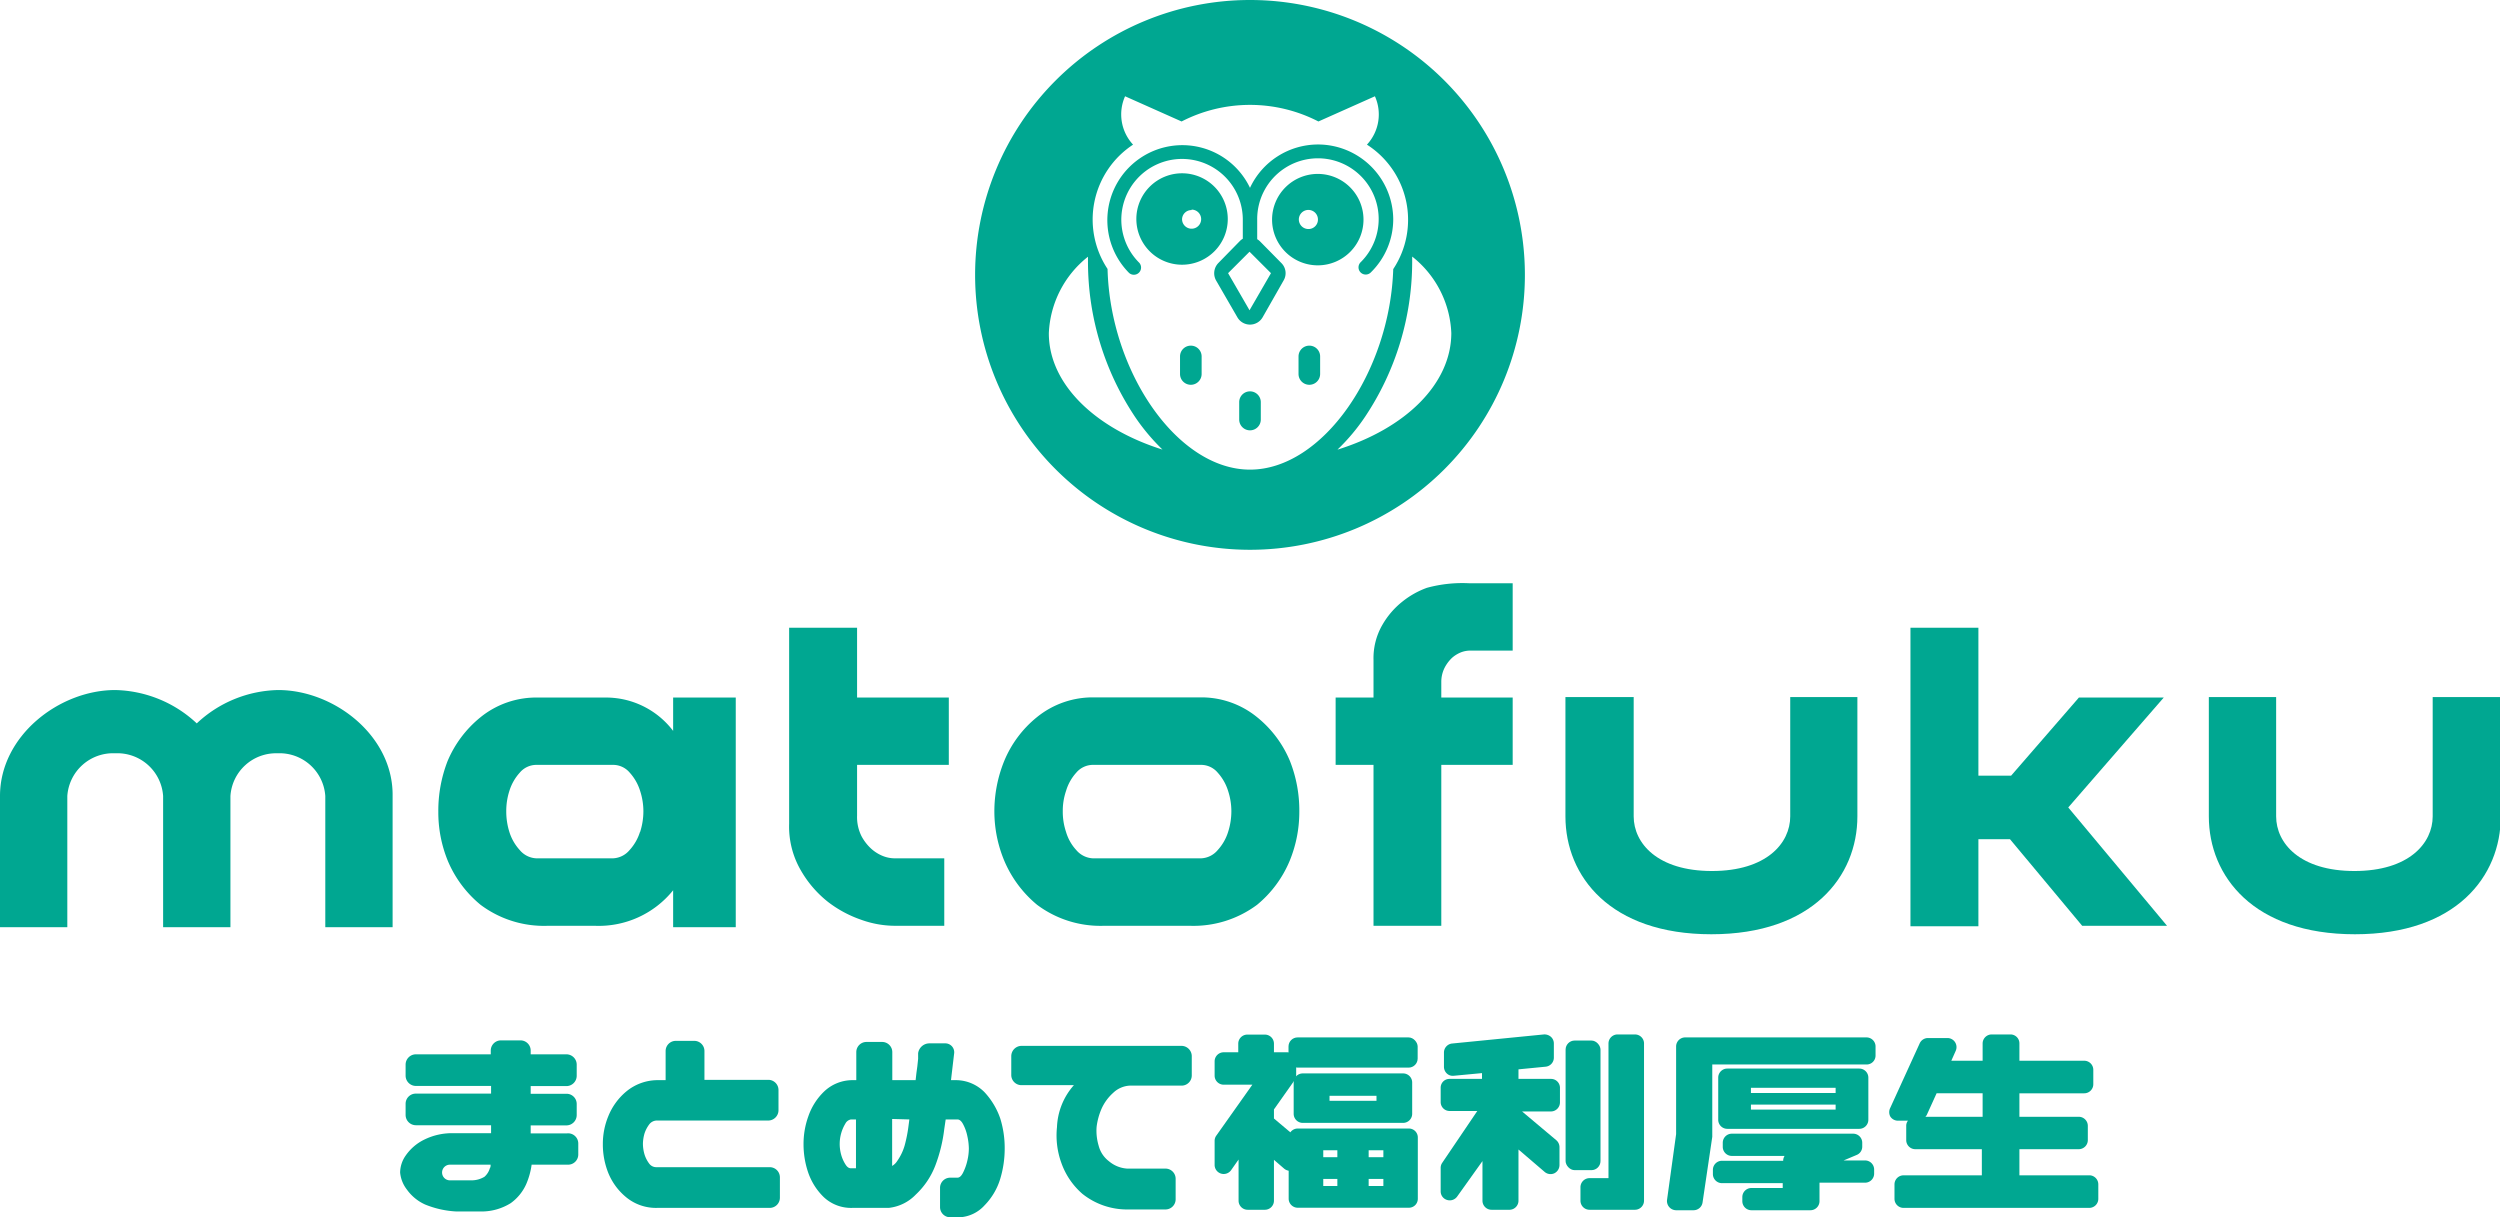
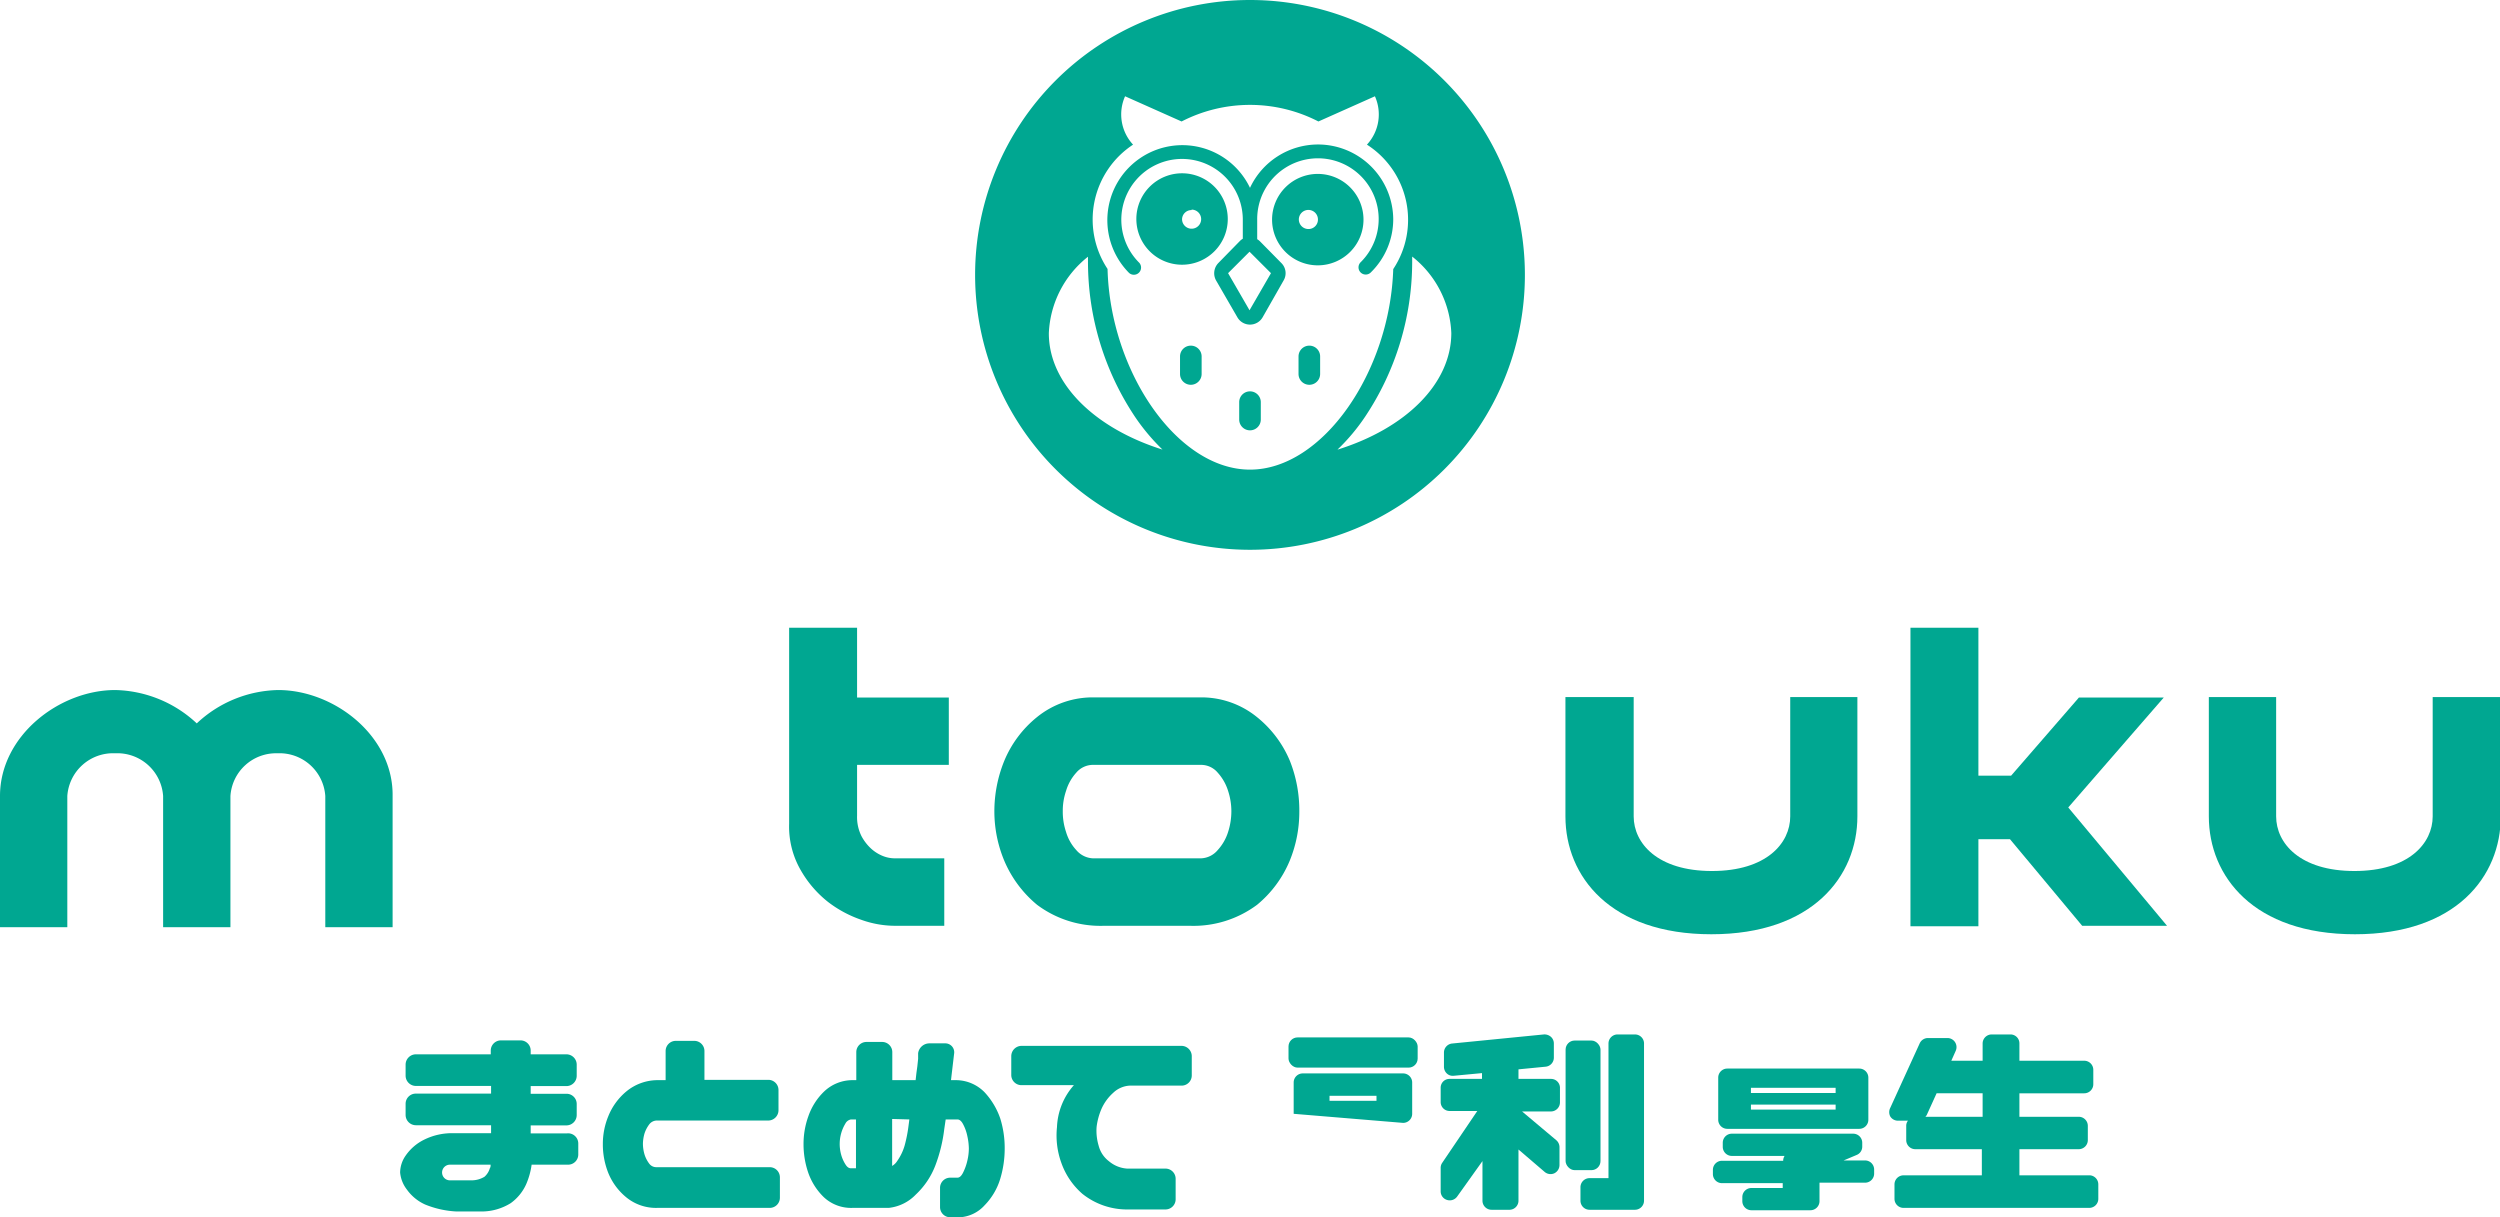
<svg xmlns="http://www.w3.org/2000/svg" viewBox="0 0 159.7 77.76">
  <path d="M70.52,59.14a6.76,6.76,0,0,1-4.27-1.34A7.38,7.38,0,0,1,64.16,55a8.19,8.19,0,0,1-.64-3.16,8.56,8.56,0,0,1,.63-3.23,7.06,7.06,0,0,1,2.08-2.79,5.65,5.65,0,0,1,3.71-1.27H76.6a5.63,5.63,0,0,1,3.71,1.27,7.08,7.08,0,0,1,2.09,2.79A8.56,8.56,0,0,1,83,51.85,8.2,8.2,0,0,1,82.38,55,7.25,7.25,0,0,1,80.3,57.8,6.81,6.81,0,0,1,76,59.14Zm-.71-10.28a1.4,1.4,0,0,0-1.06.5,3,3,0,0,0-.65,1.16,3.93,3.93,0,0,0-.21,1.3,4.06,4.06,0,0,0,.21,1.33,2.92,2.92,0,0,0,.65,1.15,1.48,1.48,0,0,0,1.06.53h6.92a1.46,1.46,0,0,0,1.06-.53,3.06,3.06,0,0,0,.66-1.15,4.35,4.35,0,0,0,.21-1.33,4.21,4.21,0,0,0-.21-1.3,3.1,3.1,0,0,0-.66-1.16,1.39,1.39,0,0,0-1.06-.5Z" style="fill:#00a791" />
-   <path d="M43,44.56v2.13a5.39,5.39,0,0,0-4.41-2.13H34.39a5.65,5.65,0,0,0-3.71,1.27,7.18,7.18,0,0,0-2.09,2.79A8.75,8.75,0,0,0,28,51.85,8.19,8.19,0,0,0,28.61,55,7.28,7.28,0,0,0,30.7,57.8,6.76,6.76,0,0,0,35,59.14H38a6.1,6.1,0,0,0,5-2.27v2.36h4V44.56Zm-2.12,8.59a3.06,3.06,0,0,1-.66,1.15,1.46,1.46,0,0,1-1.06.53H34.26a1.46,1.46,0,0,1-1.06-.53,3.06,3.06,0,0,1-.66-1.15,4.34,4.34,0,0,1-.2-1.33,4.19,4.19,0,0,1,.2-1.3,3.1,3.1,0,0,1,.66-1.16,1.39,1.39,0,0,1,1.06-.5h4.91a1.39,1.39,0,0,1,1.06.5,3.1,3.1,0,0,1,.66,1.16,4.21,4.21,0,0,1,.21,1.3A4.35,4.35,0,0,1,40.89,53.15Z" style="fill:#00a791" />
  <path d="M60.61,48.86v-4.3H54.75V40.1H50.41V52.62a5.57,5.57,0,0,0,.76,3,7,7,0,0,0,1.73,2A7.45,7.45,0,0,0,55,58.75a6.42,6.42,0,0,0,2.2.39h3.12V54.83H57.19a2.06,2.06,0,0,1-.77-.14,2.49,2.49,0,0,1-.74-.45,3,3,0,0,1-.65-.83,2.74,2.74,0,0,1-.28-1.3V48.86Z" style="fill:#00a791" />
-   <path d="M92.29,42.64a2.36,2.36,0,0,1,.48-.63,2,2,0,0,1,.56-.34,1.66,1.66,0,0,1,.58-.11h2.72v-4.3H93.88a8.61,8.61,0,0,0-2.73.29,5.48,5.48,0,0,0-1.54.86,5.2,5.2,0,0,0-1.3,1.5,4.24,4.24,0,0,0-.57,2.24v2.41H85.32v4.3h2.42V59.14h4.33V48.86h4.56v-4.3H92.07v-1A2,2,0,0,1,92.29,42.64Z" style="fill:#00a791" />
  <path d="M114.36,44.53v7.62c0,1.71-1.51,3.49-5,3.49s-5-1.78-5-3.49V44.53H100v7.62c0,3.83,2.86,7.53,9.32,7.53s9.33-3.7,9.33-7.53V44.53Z" style="fill:#00a791" />
  <path d="M155.4,44.53v7.62c0,1.71-1.51,3.49-5,3.49s-5-1.78-5-3.49V44.53h-4.3v7.62c0,3.83,2.86,7.53,9.33,7.53s9.32-3.7,9.32-7.53V44.53Z" style="fill:#00a791" />
  <path d="M17.77,44.08a7.8,7.8,0,0,0-5.2,2.13,7.85,7.85,0,0,0-5.21-2.13C3.79,44.08,0,47,0,50.85v8.38H4.3V50.85a2.93,2.93,0,0,1,3.06-2.73,2.93,2.93,0,0,1,3.06,2.73v8.38h4.3V50.85a2.92,2.92,0,0,1,3-2.73,2.93,2.93,0,0,1,3.06,2.73v8.38h4.3V50.85C25.13,47,21.34,44.08,17.77,44.08Z" style="fill:#00a791" />
  <polygon points="133.01 59.14 138.43 59.14 132.12 51.58 138.22 44.56 132.8 44.56 128.47 49.55 126.38 49.55 126.38 40.1 122.04 40.1 122.04 59.17 126.38 59.17 126.38 53.61 128.4 53.61 133.01 59.14" style="fill:#00a791" />
  <path d="M79.85,0A17.56,17.56,0,1,0,97.41,17.56,17.56,17.56,0,0,0,79.85,0ZM67,21.29A6.57,6.57,0,0,1,69.5,16.4v.4a17.85,17.85,0,0,0,3,9.82,13.21,13.21,0,0,0,1.76,2.1C70,27.38,67,24.56,67,21.29ZM79.85,30c-4.65,0-8.93-6.27-9.1-12.82a5.72,5.72,0,0,1,1.63-7.94,2.84,2.84,0,0,1-.51-3.09l3.61,1.61a9.54,9.54,0,0,1,8.74,0l3.61-1.61a2.84,2.84,0,0,1-.51,3.09A5.7,5.7,0,0,1,89,17.19C88.79,23.74,84.5,30,79.85,30Zm5.6-1.29a12.7,12.7,0,0,0,1.76-2.1,17.86,17.86,0,0,0,3-9.82c0-.13,0-.26,0-.4a6.55,6.55,0,0,1,2.5,4.89C92.7,24.56,89.74,27.38,85.45,28.72Z" style="fill:#00a791" />
  <path d="M83.64,22.08a.69.69,0,0,0-.69.69v1.12a.69.69,0,0,0,1.38,0V22.77A.69.69,0,0,0,83.64,22.08Z" style="fill:#00a791" />
  <path d="M84.19,11.11A2.92,2.92,0,1,0,87.1,14,2.92,2.92,0,0,0,84.19,11.11Zm-.6,3.52a.61.61,0,1,1,.6-.6A.6.6,0,0,1,83.59,14.63Z" style="fill:#00a791" />
  <path d="M78.43,14a2.92,2.92,0,1,0-2.92,2.91A2.92,2.92,0,0,0,78.43,14Zm-2.31-.61a.61.61,0,1,1-.61.61A.6.6,0,0,1,76.12,13.42Z" style="fill:#00a791" />
  <path d="M76.07,22.08a.69.69,0,0,0-.69.69v1.12a.69.69,0,1,0,1.38,0V22.77A.69.69,0,0,0,76.07,22.08Z" style="fill:#00a791" />
  <path d="M79.85,25a.69.69,0,0,0-.69.69v1.11a.69.69,0,0,0,1.38,0V25.68A.69.69,0,0,0,79.85,25Z" style="fill:#00a791" />
  <path d="M84.19,9.23A4.8,4.8,0,0,0,79.85,12a4.79,4.79,0,1,0-7.73,5.43.46.46,0,0,0,.65-.65A3.88,3.88,0,1,1,79.39,14v1.25a.9.9,0,0,0-.19.15L77.83,16.8a.94.94,0,0,0-.15,1.11l1.37,2.37a.93.93,0,0,0,1.6,0L82,17.91a.91.91,0,0,0-.15-1.11L80.5,15.43a.9.9,0,0,0-.19-.15V14a3.88,3.88,0,1,1,6.62,2.74.46.46,0,1,0,.65.65A4.76,4.76,0,0,0,89,14,4.81,4.81,0,0,0,84.19,9.23Zm-3,8.22-1.37,2.37-1.37-2.37,1.37-1.37Z" style="fill:#00a791" />
  <path d="M75.48,66.81H65.25a.66.66,0,0,0-.65.65v1.22a.65.65,0,0,0,.65.64H68.6A4.29,4.29,0,0,0,67.52,72a5.14,5.14,0,0,0,.27,2.26,4.69,4.69,0,0,0,1.35,2,4.56,4.56,0,0,0,2.92,1h2.39a.65.65,0,0,0,.65-.65V75.3a.65.65,0,0,0-.65-.65H72a2,2,0,0,1-1.16-.47,1.81,1.81,0,0,1-.66-1A3.33,3.33,0,0,1,70.05,72a4.14,4.14,0,0,1,.32-1.18,3,3,0,0,1,.73-1,1.66,1.66,0,0,1,1.06-.47h3.32a.65.65,0,0,0,.65-.64V67.46A.66.66,0,0,0,75.48,66.81Z" style="fill:#00a791" />
  <path d="M49.15,74.56H41.93a.56.56,0,0,1-.46-.23,1.93,1.93,0,0,1-.3-.59,2.47,2.47,0,0,1-.1-.67,2.51,2.51,0,0,1,.1-.66,2,2,0,0,1,.3-.58.62.62,0,0,1,.46-.25h7.15a.66.66,0,0,0,.65-.65v-1.3a.65.65,0,0,0-.65-.65H45V67.14a.65.65,0,0,0-.65-.65H43.17a.65.65,0,0,0-.65.65V69h-.17l-.21,0H42a3.15,3.15,0,0,0-2,.73,4,4,0,0,0-1.14,1.57,4.64,4.64,0,0,0-.35,1.79,4.9,4.9,0,0,0,.34,1.82A3.92,3.92,0,0,0,40,76.48a3,3,0,0,0,2,.68h7.17a.65.65,0,0,0,.65-.65v-1.3A.65.65,0,0,0,49.15,74.56Z" style="fill:#00a791" />
  <path d="M36.22,72.4H33.9v-.51h2.29a.66.66,0,0,0,.65-.66v-.71a.65.65,0,0,0-.65-.65H33.9v-.49h2.29a.66.66,0,0,0,.65-.65V68a.66.66,0,0,0-.65-.65H33.9v-.24a.65.65,0,0,0-.65-.65H32a.65.65,0,0,0-.65.65v.24H26.56a.66.66,0,0,0-.65.65v.72a.66.66,0,0,0,.65.65h4.81v.49H26.56a.65.65,0,0,0-.65.65v.71a.66.66,0,0,0,.65.66h4.81v.51H29a4,4,0,0,0-1.92.42,3.09,3.09,0,0,0-1.16,1,1.92,1.92,0,0,0-.36,1.09A2.09,2.09,0,0,0,26,76a2.88,2.88,0,0,0,1.17.95,6.08,6.08,0,0,0,2,.44h1.58a3.52,3.52,0,0,0,1.87-.53,3,3,0,0,0,1-1.23,4.74,4.74,0,0,0,.34-1.23h2.33a.65.65,0,0,0,.65-.65v-.71A.65.65,0,0,0,36.22,72.4Zm-7.48,2h2.6c0,.09,0,.16-.05.23a1.14,1.14,0,0,1-.34.54,1.58,1.58,0,0,1-.85.23H28.74a.5.5,0,1,1,0-1Z" style="fill:#00a791" />
  <path d="M63.9,71.46a4.69,4.69,0,0,0-1-1.68A2.57,2.57,0,0,0,61.06,69H61l-.2,0h-.05l.05-.43h0l.15-1.27a.57.57,0,0,0-.59-.65h-1a.73.73,0,0,0-.71.63l0,.36h0l-.05.47-.06.44h0l-.05.45H57V67.21a.65.65,0,0,0-.65-.65h-1a.65.65,0,0,0-.65.65V69l-.13,0h-.11a2.63,2.63,0,0,0-1.82.73,4,4,0,0,0-1,1.57,5.23,5.23,0,0,0-.31,1.79,5.6,5.6,0,0,0,.3,1.82,4,4,0,0,0,1,1.57,2.55,2.55,0,0,0,1.83.68h2.31a2.81,2.81,0,0,0,1.73-.85,5,5,0,0,0,1.25-1.86,9.81,9.81,0,0,0,.57-2.33l.09-.61h.75q.2,0,.36.3a2.77,2.77,0,0,1,.27.75,3.89,3.89,0,0,1,.1.8,3.44,3.44,0,0,1-.1.8,3.36,3.36,0,0,1-.27.75c-.11.22-.23.32-.36.32H60.7a.65.65,0,0,0-.65.65v1.23a.65.65,0,0,0,.65.65h.61A2.31,2.31,0,0,0,62.89,77a4.12,4.12,0,0,0,1-1.68,6.67,6.67,0,0,0,.29-1.95A6.34,6.34,0,0,0,63.9,71.46Zm-5.81.05-.05.38a9.07,9.07,0,0,1-.25,1.28,3.31,3.31,0,0,1-.48,1,.94.94,0,0,1-.32.31v-3ZM54,74.37a2.29,2.29,0,0,1-.27-.62,2.59,2.59,0,0,1-.09-.68A2.52,2.52,0,0,1,54,71.78a.5.5,0,0,1,.36-.27h.32v3.12h-.32C54.22,74.63,54.11,74.55,54,74.37Z" style="fill:#00a791" />
  <rect x="100.01" y="66.47" width="2.23" height="8.28" rx="0.58" style="fill:#00a791" />
  <path d="M99.07,68.92H97v-.61l1.74-.17a.58.58,0,0,0,.52-.58v-.9a.57.57,0,0,0-.19-.43.63.63,0,0,0-.45-.15l-5.86.58a.58.58,0,0,0-.52.58v.91a.59.59,0,0,0,.19.43.55.55,0,0,0,.44.14l1.8-.17v.37H92.6a.56.56,0,0,0-.57.57v.9a.57.57,0,0,0,.57.58h1.77l-2.24,3.31a.56.56,0,0,0-.1.33V76.1a.57.57,0,0,0,.4.55.58.58,0,0,0,.65-.21l1.62-2.27V76.7a.58.58,0,0,0,.58.58h1.17A.58.58,0,0,0,97,76.7V73.43l1.67,1.43a.58.58,0,0,0,.62.09.59.59,0,0,0,.33-.53V73.29a.59.59,0,0,0-.2-.45L97.23,71h1.84a.58.58,0,0,0,.58-.58v-.9A.57.57,0,0,0,99.07,68.92Z" style="fill:#00a791" />
  <path d="M104.44,66.08h-1.11a.58.58,0,0,0-.58.58v8.6h-1.22a.58.58,0,0,0-.57.58v.86a.58.58,0,0,0,.57.58h2.91a.58.58,0,0,0,.58-.58v-10A.58.58,0,0,0,104.44,66.08Z" style="fill:#00a791" />
  <path d="M133.52,75.08H129V73.41h3.79a.58.58,0,0,0,.58-.57v-.92a.58.58,0,0,0-.58-.58H129v-1.5h4.14a.58.58,0,0,0,.58-.58v-.92a.58.58,0,0,0-.58-.58H129v-1.1a.57.57,0,0,0-.57-.58h-1.2a.58.58,0,0,0-.58.58v1.1h-2l.28-.63a.58.58,0,0,0-.52-.82h-1.26a.58.58,0,0,0-.52.34l-1.88,4.12a.6.6,0,0,0,0,.55.58.58,0,0,0,.49.27h.64a.52.52,0,0,0-.11.33v.92a.58.58,0,0,0,.58.57h4.25v1.67h-5a.58.58,0,0,0-.58.58v.92a.58.58,0,0,0,.58.58h11.86a.58.58,0,0,0,.58-.58v-.92A.58.58,0,0,0,133.52,75.08Zm-10.45-3.83.64-1.41h2.94v1.5H123A.41.41,0,0,1,123.07,71.25Z" style="fill:#00a791" />
  <path d="M118.77,72.11a.58.58,0,0,0,.58-.58V68.84a.58.58,0,0,0-.58-.58h-8.43a.58.58,0,0,0-.58.58v2.69a.58.58,0,0,0,.58.58Zm-6.92-2.62h5.41v.33h-5.41Zm0,1.07h5.41v.32h-5.41Z" style="fill:#00a791" />
  <path d="M119.12,74.13h-1.35l.83-.35a.57.57,0,0,0,.36-.53V73a.58.58,0,0,0-.58-.58h-7.75a.58.58,0,0,0-.58.58v.26a.58.58,0,0,0,.58.58H114a.56.56,0,0,0-.09.31H110a.58.58,0,0,0-.58.58V75a.58.58,0,0,0,.58.58h3.88v.31h-2a.58.58,0,0,0-.58.58v.26a.58.58,0,0,0,.58.58h3.77a.58.58,0,0,0,.58-.58V75.55h2.91a.58.58,0,0,0,.58-.58v-.26A.58.58,0,0,0,119.12,74.13Z" style="fill:#00a791" />
-   <path d="M119.23,66.27H107.65a.58.58,0,0,0-.58.58v5.6l-.58,4.2a.59.59,0,0,0,.57.66h1.13a.58.58,0,0,0,.57-.5l.62-4.19V68h9.85a.57.57,0,0,0,.58-.57v-.55A.58.58,0,0,0,119.23,66.27Z" style="fill:#00a791" />
-   <path d="M82.78,72.63l-1.4-1.18v-.58L82.7,69a.54.54,0,0,0,.1-.33V67.8a.58.58,0,0,0-.58-.58h-.84v-.55a.58.58,0,0,0-.58-.58H79.68a.58.58,0,0,0-.58.58v.55h-.93a.58.58,0,0,0-.58.58v.91a.58.58,0,0,0,.58.58H80L77.7,72.54a.57.57,0,0,0-.11.33V74.4a.58.58,0,0,0,1.06.34l.47-.67V76.7a.58.58,0,0,0,.58.58h1.1a.58.58,0,0,0,.58-.58V74.09l.66.57a.6.6,0,0,0,.62.08.58.58,0,0,0,.33-.53V73.07A.55.55,0,0,0,82.78,72.63Z" style="fill:#00a791" />
  <rect x="82.31" y="66.27" width="8.25" height="1.93" rx="0.58" style="fill:#00a791" />
-   <path d="M90,72.09H82.9a.58.58,0,0,0-.58.58v3.9a.58.58,0,0,0,.58.58H90a.57.57,0,0,0,.57-.58v-3.9A.57.57,0,0,0,90,72.09Zm-5.47,1.83v-.44h.9v.44Zm0,1.84v-.45h.9v.45Zm2.9-1.84v-.44h.94v.44Zm0,1.84v-.45h.94v.45Z" style="fill:#00a791" />
-   <path d="M89.63,71.73a.58.58,0,0,0,.58-.58v-2a.58.58,0,0,0-.58-.58H83.22a.58.58,0,0,0-.58.58v2a.58.58,0,0,0,.58.58ZM87.93,70v.32h-3V70Z" style="fill:#00a791" />
+   <path d="M89.63,71.73a.58.58,0,0,0,.58-.58v-2a.58.58,0,0,0-.58-.58H83.22a.58.58,0,0,0-.58.58v2ZM87.93,70v.32h-3V70Z" style="fill:#00a791" />
</svg>